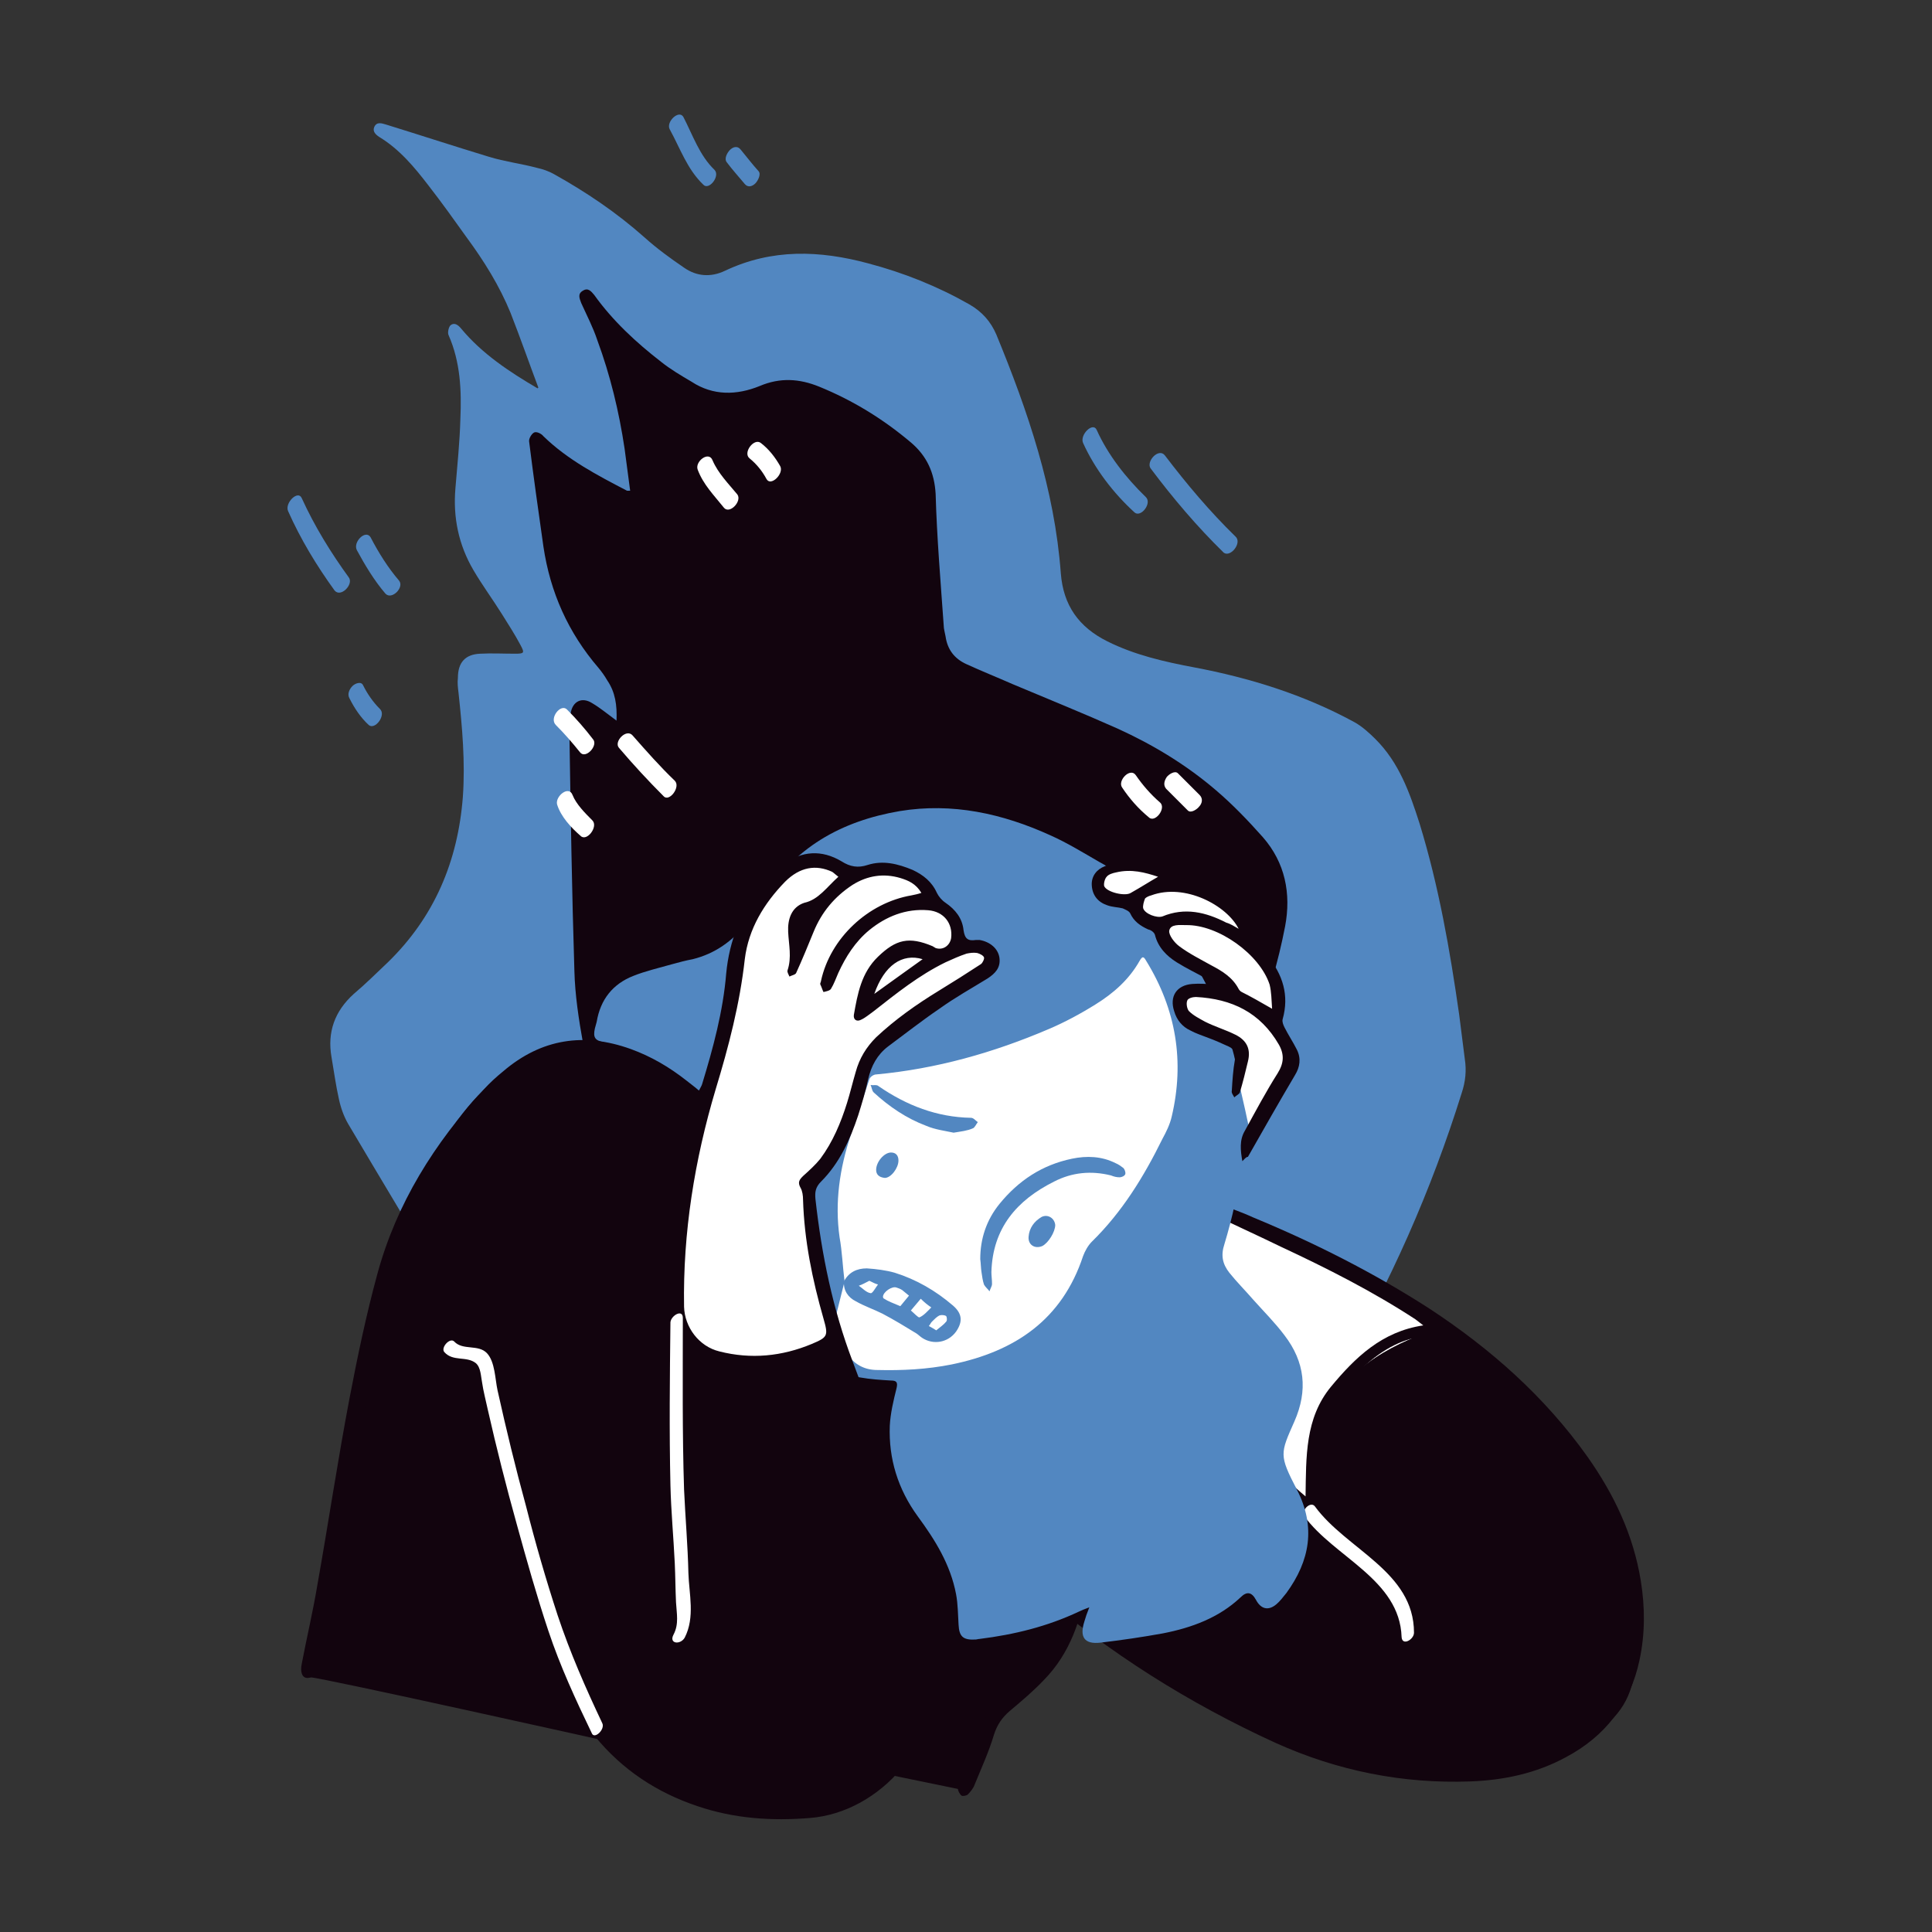
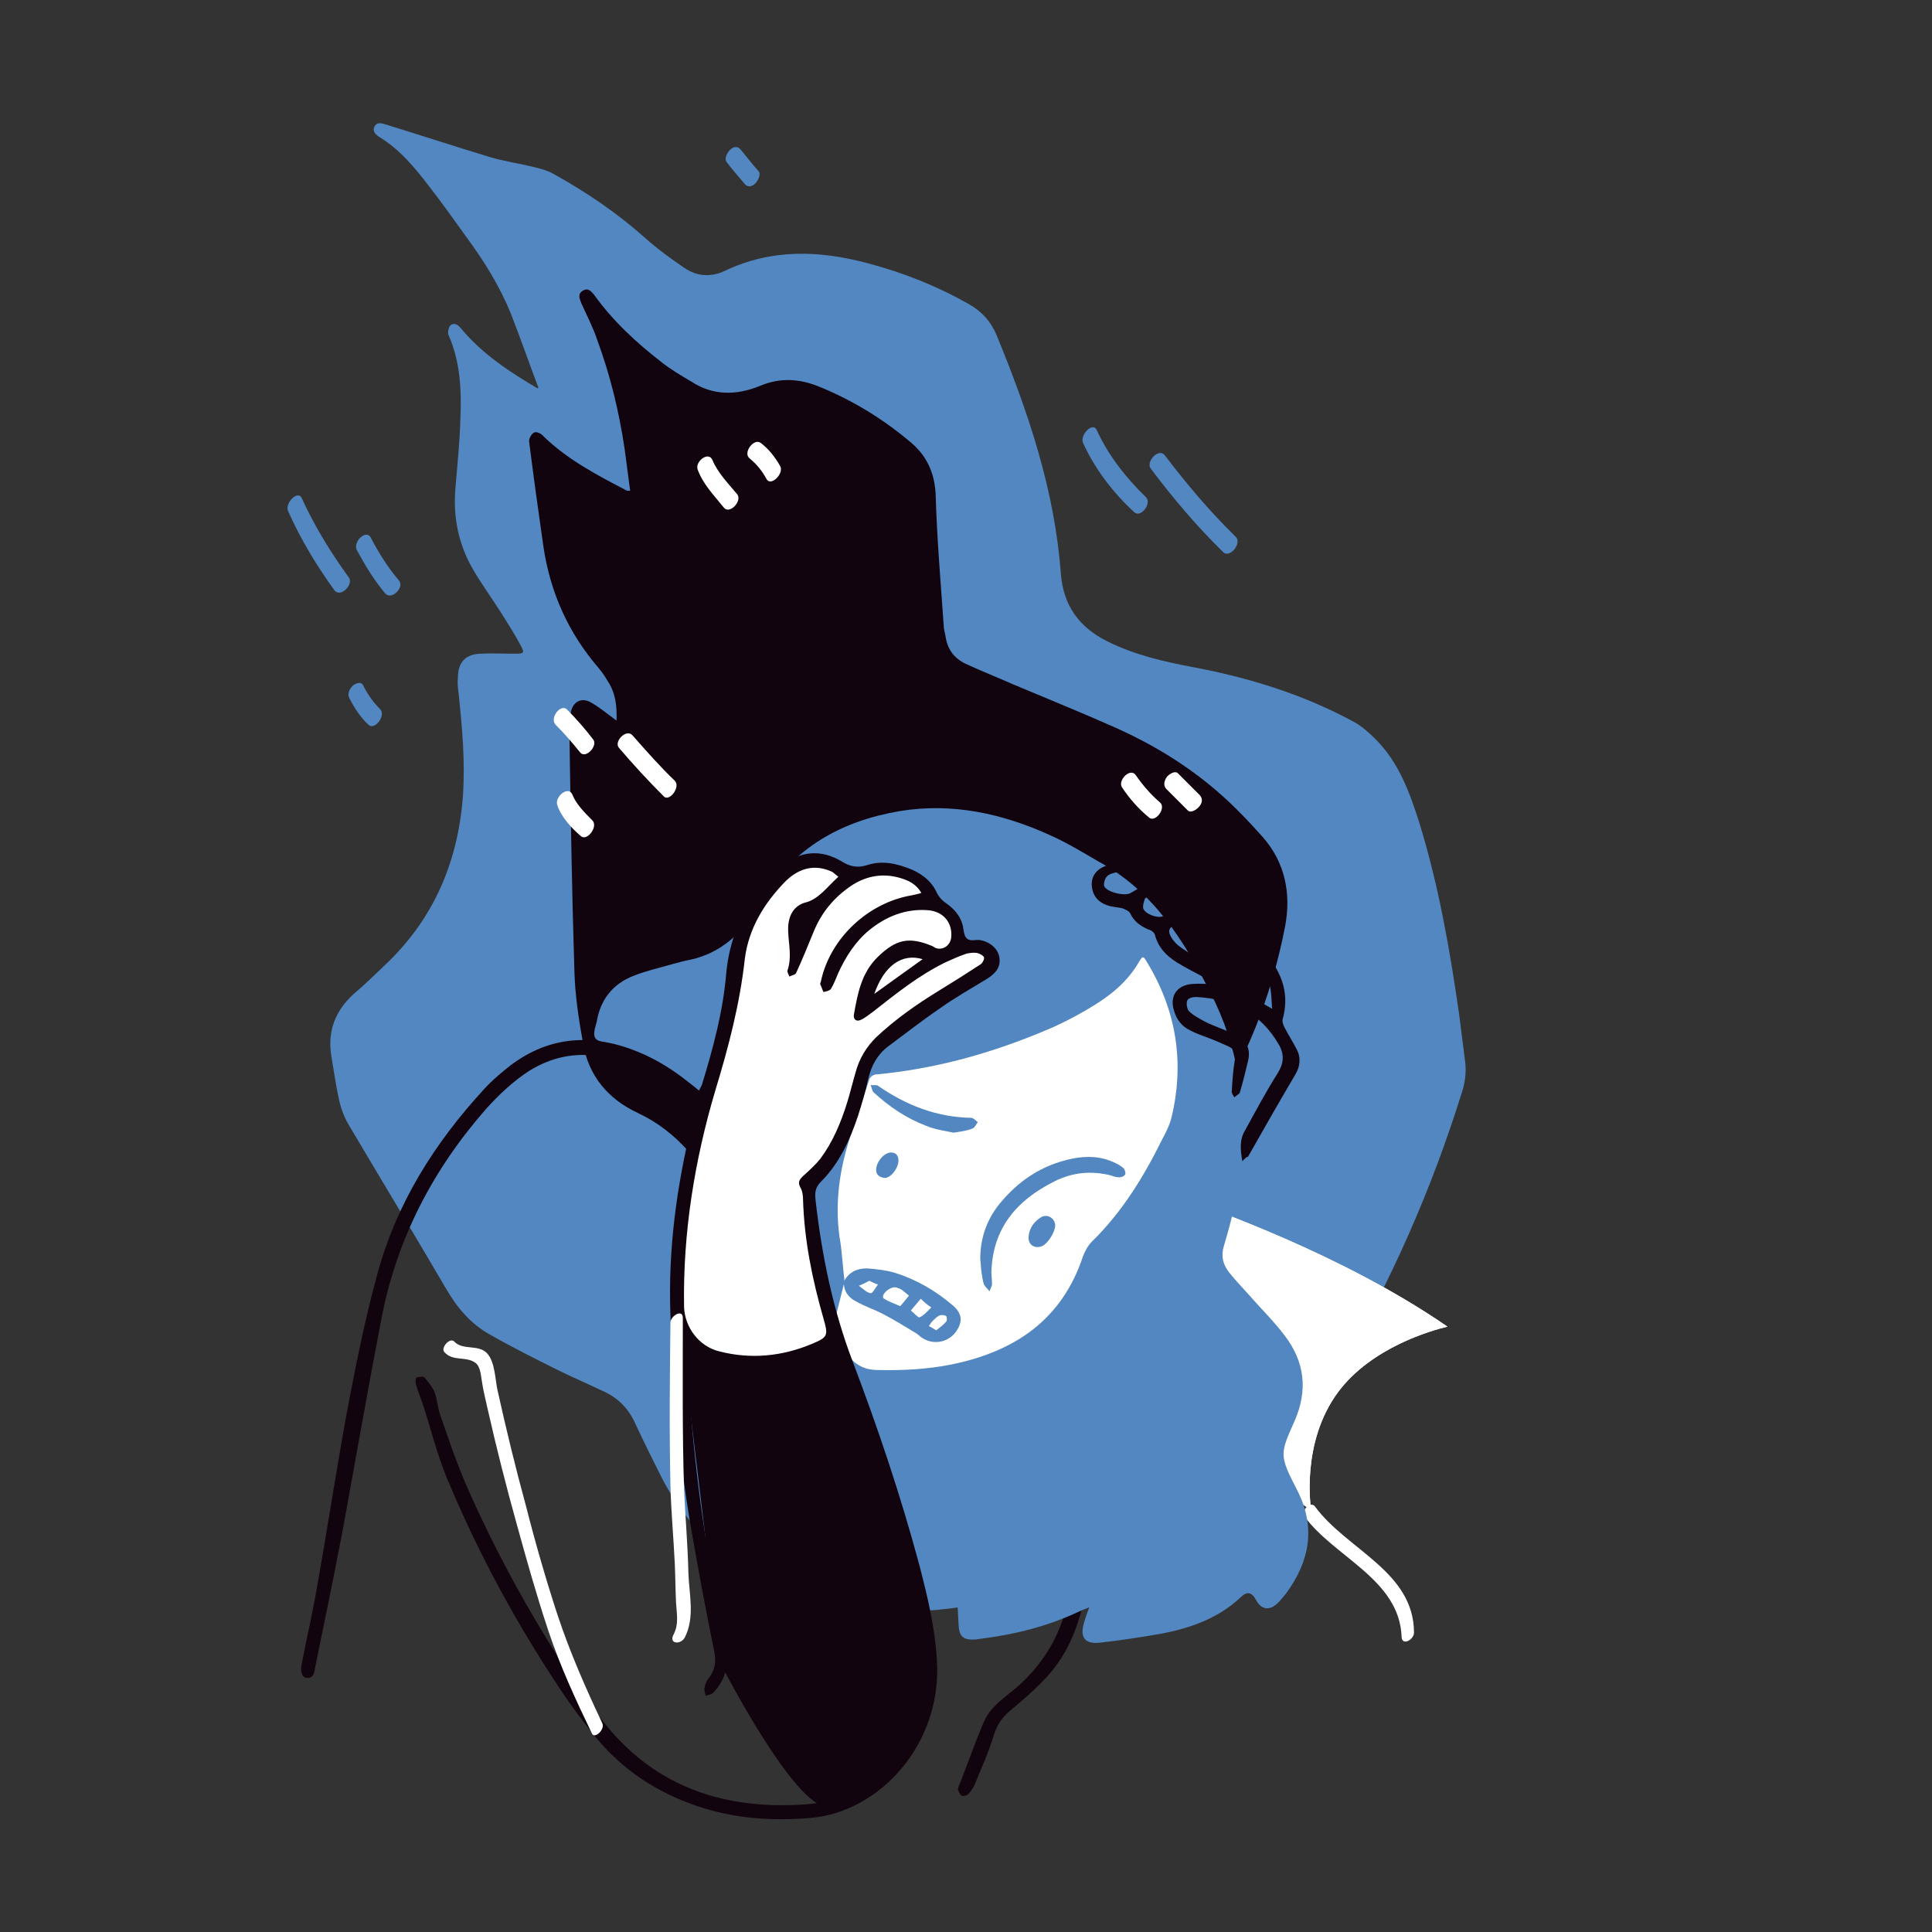
<svg xmlns="http://www.w3.org/2000/svg" id="_лой_2" x="0px" y="0px" viewBox="0 0 311.8 311.8" style="enable-background:new 0 0 311.8 311.8;" xml:space="preserve">
  <rect x="0" y="0" width="311.8" height="311.8" fill="#333333" stroke="none" />
  <style type="text/css"> .st0{fill:#5287C1;} .st1{fill:#12040E;} .st2{fill:#FFFFFF;} </style>
  <g id="_Layer_">
    <g>
      <path class="st0" d="M86.9,62.6c-1.5-4-2.9-8-4.5-12.1c-1.8-4.4-4.3-8.4-7.1-12.2c-2-2.8-4-5.6-6.1-8.3c-2.3-3-4.7-5.9-8-7.9 c-0.6-0.4-1.1-0.9-0.8-1.6c0.4-0.9,1.2-0.6,1.9-0.4c5.5,1.7,11,3.5,16.6,5.2c2.6,0.8,5.2,1.1,7.8,1.8c0.9,0.2,1.8,0.5,2.7,1 c5.2,2.9,10.1,6.2,14.6,10.2c2,1.8,4.2,3.4,6.4,4.9c2,1.4,4.3,1.6,6.6,0.5c7.6-3.6,15.3-3.3,23.1-1.2c5.7,1.5,11.2,3.7,16.3,6.6 c2.1,1.2,3.5,2.8,4.4,4.9c5.1,12.4,9.4,25,10.4,38.5c0.4,5.2,2.9,8.7,7.5,11c4.4,2.2,9.2,3.3,14,4.2c9,1.7,17.7,4.4,25.8,8.8 c1.3,0.7,2.5,1.8,3.5,2.8c3.8,3.8,5.5,8.6,7.1,13.6c3.1,10.1,4.9,20.4,6.4,30.9c0.3,2.4,0.6,4.8,0.9,7.1c0.3,1.9,0.1,3.7-0.5,5.5 c-4.9,15.7-11.5,30.6-19.8,44.8c-1.9,3.2-3.8,6.4-5.8,9.6c-0.6,0.9-1.2,1.7-2,2.4c-13.3,11.6-28.4,20.1-45.6,24.6 c-10.1,2.6-20.3,3.2-30.5,0.4c-11.3-3-20.1-9.3-25.5-19.9c-1.4-2.8-2.8-5.6-4.1-8.4c-1.1-2.5-2.8-4.3-5.3-5.4 c-2.5-1.2-5.1-2.3-7.5-3.5c-3.6-1.8-7.2-3.6-10.7-5.6c-3.1-1.7-5.3-4.3-7.1-7.4c-5.2-8.9-10.6-17.8-15.8-26.6 c-0.7-1.2-1.2-2.6-1.5-4c-0.5-2.2-0.8-4.5-1.2-6.8c-0.7-4,0.5-7.4,3.6-10.2c1.9-1.6,3.7-3.4,5.5-5.1c7.5-7.3,11.3-16.3,12.1-26.7 c0.4-5.6-0.1-11.2-0.7-16.8c-0.1-0.8-0.2-1.6-0.1-2.4c0-2.5,1.2-3.8,3.6-3.9c1.9-0.1,3.7,0,5.6,0c1.5,0,1.6-0.1,0.9-1.4 c-0.9-1.7-2-3.4-3-5c-1.5-2.4-3.2-4.7-4.6-7.1c-2.4-4.1-3.3-8.5-2.9-13.2c0.3-3.7,0.7-7.4,0.8-11.2c0.2-4.6,0-9.2-1.9-13.5 c-0.2-0.4,0-1.3,0.3-1.6c0.6-0.5,1.2-0.1,1.7,0.5c3.4,4.1,7.8,7,12.4,9.7C86.7,62.5,86.9,62.6,86.9,62.6L86.9,62.6z" />
      <path class="st1" d="M99.5,116.3c0.1-2.5-0.2-4.6-1.5-6.5c-0.4-0.7-0.9-1.4-1.4-2c-4.9-5.7-7.8-12.2-8.9-19.6 c-0.8-5.6-1.6-11.3-2.3-16.9c-0.1-0.5,0.4-1.3,0.8-1.5c0.4-0.2,1.2,0.2,1.5,0.6c3.9,3.8,8.7,6.3,13.5,8.8c0.1,0,0.2,0,0.5,0 c-0.3-2.3-0.6-4.5-0.9-6.8c-0.9-6-2.3-11.8-4.4-17.5c-0.7-2.1-1.7-4-2.6-6c-0.3-0.8-0.6-1.5,0.3-2c0.8-0.5,1.3,0.1,1.8,0.7 c3,4.2,6.8,7.7,10.8,10.8c1.5,1.2,3.2,2.2,4.9,3.2c3.5,2.3,7.3,2.2,11,0.7c3.3-1.4,6.4-1.2,9.6,0.1c5.4,2.2,10.3,5.2,14.8,9 c2.6,2.2,3.8,4.9,4,8.3c0.2,7.1,0.8,14.1,1.3,21.2c0,0.6,0.2,1.2,0.3,1.8c0.3,2.1,1.4,3.6,3.4,4.5c2.4,1.1,4.9,2.1,7.4,3.2 c5.7,2.4,11.4,4.7,17,7.2c5.7,2.6,11,5.8,15.8,9.9c2.7,2.3,5.2,4.9,7.6,7.6c3.6,4.1,4.6,9.1,3.6,14.4 c-2.2,11.4-6.4,21.9-12.8,31.6c-1.1,1.7-2.6,3.2-3.8,4.8c-0.6,0.7-1.2,1.6-1.3,2.5c-0.6,5.6-3.7,9.7-7.8,13.2 c-3.7,3.1-7.8,5.4-12.1,7.4c-6.7,3.1-13.5,5.7-20.9,6.4c-2,0.2-4,0.1-6,0.1c-2.7-0.1-5.2-1.1-7.3-2.8c-2.9-2.4-5.9-4.8-8.4-7.5 c-3.2-3.4-5.9-7.1-8.9-10.7c-2.4-2.9-4.6-5.9-7-8.7c-2.3-2.6-5-4.7-8.2-6.2c-4.7-2.2-7.9-5.9-8.8-11.2c-0.7-3.9-1.3-7.8-1.4-11.7 c-0.4-12.7-0.6-25.4-0.8-38.2c0-1.1,0-2.3,0.2-3.4c0.3-1.9,1.8-2.7,3.5-1.6C96.8,114.2,98,115.2,99.5,116.3L99.5,116.3z" />
      <path class="st2" d="M233.6,214.1c-2.5,0.6-12.2,3.3-17.6,10.5c-6.2,8.3-4.4,19.1-4.4,19.1s-6.8-4.6-8.3-5L176,222.5l9.3-31 c11,3.6,31.8,11.3,48,22.4L233.6,214.1L233.6,214.1z" />
-       <path class="st1" d="M245.2,284.8c-31,9.7-71.1-24.1-71.1-24.1s-4.1,7.4-10.3,13.5c-6.2,6.1-7.8,14.8-7.8,14.8l-14.1-2.9 c0,0-2.7,7-23,5.6c-14.9-1-20.5-10.6-20.5-10.6s-46.2-10.3-48.3-10.4c-3.5-0.1,1-8.7,2.9-16.4c1.9-7.7,5.8-44.8,14.4-62.5 s17-22.9,28.1-22.3s20.2,10.9,20.6,11.6c0,0,61.1,7.8,61.5,8c0.1,0,3,0.9,7.7,2.4l-9.3,31l27.3,16.2c1.6,0.4,8.3,5,8.3,5 s-1.7-10.8,4.4-19.1c5.4-7.2,15.1-9.9,17.6-10.5c22.8,15.8,28.9,34.1,30.2,47.7C265.1,275.4,261.3,279.8,245.2,284.8L245.2,284.8z " />
      <path class="st2" d="M233.6,214.1c-2.5,0.6-12.2,3.3-17.6,10.5c-6.2,8.3-4.4,19.1-4.4,19.1s-6.8-4.6-8.3-5L176,222.5l9.3-31 c11,3.6,31.8,11.3,48,22.4L233.6,214.1L233.6,214.1z" />
-       <path class="st1" d="M210.7,241.5c0.1-6.4-0.1-12.6,4.1-17.7c3.9-4.7,8.2-8.9,14.9-9.9c-0.5-0.4-0.9-0.7-1.3-1 c-6.9-4.5-14.2-8.2-21.7-11.7c-3.9-1.9-7.9-3.7-11.8-5.6c-0.6-0.3-1.8-0.6-1.4-1.5c0.4-0.9,1.4-0.4,2-0.2c2.3,0.8,4.6,1.6,6.8,2.6 c9.9,4.1,19.4,8.9,28.4,14.7c9.9,6.5,18.6,14.2,25.5,23.9c4.3,6.1,7.4,12.6,8.6,20c0.7,4.3,0.7,8.6-0.2,12.8 c-1.5,7.1-5.5,12.3-11.9,15.7c-4.8,2.6-10,3.7-15.4,3.9c-10.9,0.4-21.4-1.7-31.4-6.2c-14-6.4-26.9-14.5-38.6-24.6 c-3.4-2.9-6.7-5.9-10-8.8c-0.4-0.3-0.9-0.7-1-1.2c-0.1-0.5-0.1-1.2,0.2-1.5c0.2-0.2,1.1-0.1,1.4,0.2c4.8,4,9.4,8.2,14.2,12.1 c9.9,8.1,20.8,14.8,32.4,20.3c10.3,5,21.2,7.6,32.6,7c3.4-0.2,6.8-0.8,10-1.8c9.9-3.1,15.1-10.2,15.5-20.6 c0.2-6.6-1.3-12.7-4.2-18.6c-3.6-7.2-8.7-13.4-14.5-18.9c-2.8-2.6-5.9-4.9-8.7-7.5c-1.7-1.5-3.7-1.8-5.9-1.6 c-0.6,0.1-1.1,0.2-1.7,0.3c-6.9,1.9-13.9,10.2-14.5,17.3c-0.2,2.9-0.3,5.7-0.2,8.6c0,0.6,0.5,1.3,0.9,1.8c3.1,2.7,6.3,5.3,9.3,8.1 c3.1,3,6,6.2,8.9,9.3c1.1,1.2,1.1,3.1,0.3,4.4c-0.5,0.7-1,0.7-1.4,0c-0.1-0.2-0.2-0.6-0.2-0.8c0.2-1.7-0.8-2.8-1.9-3.8 c-3.8-3.7-7.5-7.5-11.4-11.1c-4.1-3.8-8.5-7.3-12.7-11c-1.6-1.5-3.1-3.1-4.6-4.8c-0.3-0.3-0.2-1-0.4-1.5c0.5,0.1,1.2,0.1,1.5,0.4 c2.6,2.3,5.1,4.6,7.7,6.9C209.5,240.5,210,240.9,210.7,241.5L210.7,241.5z" />
      <path class="st2" d="M212.2,243.1c-0.7-0.9-2.3,0.7-1.7,1.6c4.8,6.6,15.4,10.2,15.7,19.5c0.1,1.5,2,0.4,2-0.7 C228.2,253.6,217.3,250.1,212.2,243.1L212.2,243.1z" />
      <path class="st1" d="M175.5,255.3c-1,6.1-2.8,11.5-7,15.8c-1.7,1.8-3.6,3.4-5.5,5c-1.3,1.1-2.1,2.3-2.6,3.9c-0.8,2.7-2,5.3-3.1,8 c-0.2,0.6-0.7,1.2-1.1,1.6c-0.2,0.2-0.8,0.3-1,0.2c-0.3-0.2-0.6-0.8-0.6-1.1c0.1-0.5,0.4-1,0.6-1.6c1.1-2.9,2.2-5.9,3.4-8.8 c0.4-1,1-2,1.8-2.8c1.1-1.2,2.4-2.1,3.7-3.2c4-3.5,6.7-7.8,8-12.9c0.3-1.4,0.7-2.8,1.2-4.1c0.2-0.7,0.6-1.6,1.5-1.3 C175.2,254.2,175.4,255.1,175.5,255.3L175.5,255.3z" />
      <path class="st2" d="M118.5,200.7c0,0,15.7,19.6,20.6,20.7c4.9,1.2,29,1.7,36-7.4s21.8-34.5,21.5-41.6s-3.2-16.2-6.1-19 c-2.9-2.8-20.3-10.6-21.2-11.2c-0.9-0.6-27.9,2.2-27.9,2.2L118.5,200.7L118.5,200.7z" />
      <g>
        <path class="st0" d="M133.3,217.5c-0.8,3.4-1.7,6.7-2.5,10.1c-0.3,1.4-0.4,2.7-0.8,4.1c-0.2,0.6-0.6,1.3-1.1,1.4 c-0.5,0.1-1.3-0.2-1.7-0.7c-5.2-6.1-9.2-12.7-9.5-21c-0.1-1.4-0.1-1.4-1.4-0.8c-0.8,0.4-1.6,0.9-2.5,1.1c-0.6,0.1-1.6,0-1.9-0.4 c-0.3-0.5-0.2-1.4,0.1-2.1c0.3-0.8,1-1.5,1.5-2.2c2.9-3.5,4.5-7.5,5-12c0.4-4.1,1.4-8.1,3.2-11.9c1.3-2.7,1.4-5.3,0.6-8.1 c-0.5-1.9-1.3-3.7-1.9-5.5c-0.1-0.4-0.1-0.9-0.1-1.3c0.4,0.2,1,0.3,1.2,0.6c1.6,1.9,2.6,4.1,2.9,6.7c3.3-3,3.7-6.6,1.2-9.8 c-1.8-2.4-4.4-2.5-6.3-0.2c-2.9,3.5-3.8,7.5-2.2,11.8c0.6,1.7,2,3.1,3.1,4.6c0.2,0.3,0.3,0.7,0.5,1c-0.4,0.1-0.9,0.4-1.2,0.2 c-0.9-0.5-2-0.9-2.6-1.7c-4-5.7-9.6-9.2-15.8-12.1c-1.2-0.5-2.5-0.8-3.7-1.1c-1.4-0.3-1.7-0.8-1.4-2.2c0.1-0.4,0.2-0.7,0.3-1.1 c0.6-3.6,2.6-6.1,5.9-7.4c2-0.8,4.2-1.3,6.3-1.9c1.1-0.3,2.2-0.6,3.3-0.8c3.6-0.9,6.4-2.9,8.7-5.8c0.9-1.2,1.7-2.4,2.5-3.7 c5-8.5,12.8-12.8,22.2-14.4c8.5-1.4,16.6,0.4,24.3,3.9c2.7,1.2,5.3,2.8,7.9,4.3c8.7,4.7,13.7,12.7,18,21.2 c4.4,8.6,5.8,17.7,4.9,27.3c-0.4,4.5-1.4,8.9-2.7,13.2c-0.6,1.8-0.3,3.2,0.8,4.6c1.2,1.5,2.6,2.9,3.9,4.4c1.7,1.9,3.5,3.7,5,5.7 c3.3,4.3,3.8,8.9,1.6,13.9c-2.3,5.2-2.5,5.4,0.4,11c3.1,6,2.1,11.5-1.7,16.7c-0.5,0.6-1,1.3-1.6,1.8c-1.3,1.1-2.5,0.8-3.3-0.7 c-0.7-1.3-1.5-1.4-2.5-0.4c-3.5,3.3-7.9,4.9-12.5,5.8c-3.3,0.6-6.7,1.1-10.1,1.5c-2.6,0.3-3.4-0.9-2.6-3.4 c0.2-0.7,0.4-1.3,0.8-2.3c-0.8,0.3-1.3,0.5-1.7,0.7c-5.1,2.4-10.4,3.7-16,4.4c-0.2,0-0.5,0.1-0.7,0.1c-2,0.1-2.6-0.5-2.7-2.4 c-0.1-1.6-0.1-3.3-0.4-4.9c-0.9-4.8-3.4-8.8-6.2-12.6c-3.2-4.4-4.7-9.3-4.5-14.6c0.1-2,0.6-4.1,1.1-6.1c0.2-0.9,0-1.2-0.9-1.2 c-1.7-0.1-3.3-0.2-5-0.5c-0.8-0.1-1.7-0.5-2.3-1.1C135.5,220,134.5,218.8,133.3,217.5L133.3,217.5z M136.3,206.8 c-0.6,2.4-1.2,4.8-1.8,7.2c-0.1,0.3-0.1,0.7,0.1,1c0.7,1.3,1.4,2.6,2.3,3.8c1.2,1.5,2.7,2.3,4.7,2.3c4,0.1,8-0.1,12-0.9 c10.2-2.1,17.8-7.2,21.2-17.5c0.3-0.8,0.8-1.7,1.4-2.3c4.9-4.8,8.4-10.5,11.4-16.6c0.6-1.1,1.2-2.3,1.5-3.6 c2.1-8.9,0.7-17.3-4.1-25.1c-0.4-0.7-0.6-0.9-1.1,0c-1.7,3-4.2,5.2-7.1,7c-2.4,1.5-5,2.9-7.6,4c-8.9,3.8-18.1,6.4-27.8,7.3 c-0.4,0-1,0.4-1.1,0.8c-1,3-2,6-3,9c-1.8,5.4-2.6,10.9-1.8,16.5C135.9,201.9,136,204.4,136.3,206.8L136.3,206.8L136.3,206.8z" />
-         <path class="st2" d="M201.9,183.9c0.1-0.4-2-9.4-2-9.4s0.3-4.8-0.3-5.5c-0.6-0.7-9.7-3.8-9.4-6.2s0.3-3.3,3.3-3.2 s5.8,0.7,5.8,0.7s-5.1-3.1-8.1-5.7s-3.6-4.5-3.6-4.5s-2.6-0.3-3.5-2l-0.9-1.7c0,0-4.8-0.9-5.2-2.8c-0.4-1.9,0.3-3.6,3.8-3.8 c3.5-0.1,8.9,2.6,8.9,2.6s4.1,1.7,7.5,3.9c3.5,2.2,3.2,5.2,3.2,5.2s3.2,2.5,4.2,6.2s0,6.4,0,6.4s3.2,4.2,2.6,7.2 S201.9,183.9,201.9,183.9L201.9,183.9z" />
        <path class="st1" d="M200.5,187.4c-0.3-1.7-0.5-3.4,0.4-4.9c1.7-3.1,3.4-6.3,5.3-9.3c1-1.6,1.1-3,0.2-4.6 c-3-5.2-7.6-7.4-13.4-7.7c-0.5,0-1.3,0.2-1.4,0.6c-0.2,0.5,0,1.4,0.3,1.7c0.7,0.7,1.7,1.2,2.6,1.7c1.6,0.8,3.3,1.3,4.9,2.1 c1.8,0.9,2.5,2.3,2,4.3c-0.4,1.7-0.8,3.3-1.3,5c-0.1,0.3-0.6,0.5-0.9,0.8c-0.2-0.4-0.5-0.7-0.4-1.1c0.1-1.7,0.2-3.3,0.5-5 c0.1-1-0.1-1.7-1-2.1c-1.1-0.5-2.2-1-3.3-1.4c-1-0.4-2-0.7-2.9-1.2c-1.3-0.6-2.2-1.7-2.6-3.1c-0.8-2.4,0.4-4.2,2.9-4.4 c1.2-0.1,2.4,0,4,0.1c-0.7-0.4-1.2-0.7-1.6-0.9c-1.6-0.9-3.3-1.7-4.9-2.7c-1.6-1-3-2.4-3.5-4.4c-0.1-0.4-0.6-0.8-1.1-0.9 c-1.3-0.6-2.3-1.3-2.9-2.6c-0.2-0.4-0.8-0.6-1.2-0.8c-0.8-0.2-1.7-0.2-2.5-0.5c-1.5-0.5-2.4-1.6-2.5-3.2 c-0.1-1.5,0.8-2.6,2.1-3.1c1.1-0.5,2.4-0.8,3.6-0.9c3.5-0.1,6.6,1,9.4,2.9c0.5,0.3,1.1,0.7,1.6,0.8c5.2,1.6,8.9,4.8,10.6,10 c0.2,0.6,0.6,1.2,1.1,1.7c2.4,3,3.5,6.3,2.4,10.2c-0.1,0.4,0.1,0.9,0.3,1.3c0.6,1.2,1.4,2.4,2,3.6c0.7,1.4,0.5,2.8-0.3,4.1 c-2.6,4.4-5.1,8.8-7.6,13.2C201.1,186.7,200.8,187.1,200.5,187.4L200.5,187.4z M205.3,162.8c-0.1-1.4-0.1-2.7-0.4-3.9 c-1.6-4.9-8.3-9.7-13.5-9.6c-1,0-2.5-0.2-2.7,0.9c-0.1,0.7,0.8,1.9,1.6,2.5c1.6,1.2,3.4,2.1,5.2,3.1c1.7,0.9,3.4,1.9,4.4,3.8 c0.1,0.2,0.3,0.4,0.5,0.5C201.8,160.8,203.4,161.7,205.3,162.8L205.3,162.8z M199.9,149.9c-1.9-3.8-8.7-7.4-14.1-5.4 c-0.4,0.1-0.8,0.3-1,0.5c-0.2,0.5-0.4,1.2-0.3,1.6c0.3,0.9,2.2,1.6,3.1,1.3c3.6-1.5,7-0.7,10.3,1 C198.6,149.1,199.2,149.5,199.9,149.9L199.9,149.9z M186.9,141.5c-2.1-0.7-4.3-1.3-6.8-0.7c-0.5,0.1-1.2,0.3-1.5,0.7 c-0.3,0.3-0.5,1.1-0.4,1.5c0.4,1,3.4,1.7,4.3,1.1C184.1,143.2,185.5,142.3,186.9,141.5L186.9,141.5z" />
        <path class="st0" d="M136.2,206.8c0.8-1.5,2.1-2.1,3.7-2.1c1.5,0.1,3.1,0.3,4.5,0.7c3.5,1.1,6.6,2.9,9.4,5.3 c1.5,1.3,1.6,2.6,0.5,4.2c-1.3,1.8-3.7,2.2-5.5,1c-0.3-0.2-0.6-0.5-0.9-0.7c-1.8-1.1-3.6-2.2-5.5-3.2c-1.4-0.7-2.9-1.2-4.3-2 C136.9,209.4,136.1,208.3,136.2,206.8L136.2,206.8L136.2,206.8z M145.3,210.8c0.4-0.5,0.9-1.1,1.4-1.7c-0.4-0.3-0.7-0.6-1.1-0.9 c-0.3-0.2-0.6-0.3-0.9-0.4c-0.7-0.3-2.2,0.7-2.2,1.5c0,0.1,0.1,0.3,0.2,0.3C143.3,210,144.1,210.3,145.3,210.8L145.3,210.8z M148.6,209.6c-0.6,0.7-1.1,1.3-1.6,1.9c0.5,0.4,1.2,1.2,1.4,1.1c0.7-0.3,1.3-1,1.9-1.6C149.7,210.6,149.2,210.2,148.6,209.6z M151.1,214.7c0.6-0.5,1.2-0.9,1.6-1.4c0.2-0.2,0.1-0.8,0-0.9c-0.3-0.2-0.8-0.2-1.1-0.1c-0.4,0.2-0.8,0.6-1.2,1 c-0.2,0.2-0.3,0.5-0.5,0.7C150.3,214.2,150.6,214.4,151.1,214.7z M140.3,206.7c-0.6,0.3-1.1,0.6-1.7,0.8c0.6,0.4,1.2,1.1,1.9,1.2 c0.3,0.1,0.8-0.9,1.2-1.4C141.3,207.2,140.9,207,140.3,206.7z" />
        <path class="st0" d="M158.2,203.2c0-3.3,1-6.3,3.1-8.9c3.1-3.8,6.9-6.3,11.7-7.3c2.4-0.5,4.8-0.4,7,0.7c0.5,0.2,0.9,0.5,1.3,0.8 c0.2,0.2,0.4,0.7,0.3,1s-0.6,0.5-0.9,0.5c-0.5,0-0.9-0.1-1.4-0.3c-3.2-0.8-6.3-0.5-9.2,1c-6,3-9.9,7.5-10.1,14.6 c0,0.6,0.1,1.2,0.1,1.9c0,0.4-0.3,0.8-0.4,1.2c-0.3-0.4-0.7-0.7-0.9-1.1c-0.2-0.6-0.3-1.3-0.4-2 C158.3,204.7,158.3,203.9,158.2,203.2L158.2,203.2z" />
        <path class="st0" d="M153.9,182.8c-1.4-0.3-3-0.5-4.4-1.1c-3.2-1.2-6-3.1-8.5-5.4c-0.3-0.3-0.3-0.8-0.5-1.2 c0.5,0.1,1-0.1,1.3,0.2c4.5,3.1,9.4,5,14.9,5.1c0.4,0,0.7,0.4,1.1,0.7c-0.3,0.4-0.5,0.9-0.8,1 C156.1,182.5,155.1,182.6,153.9,182.8L153.9,182.8z" />
        <path class="st0" d="M170.3,197.7c0,1.1-1.1,2.9-2.1,3.4c-1.2,0.5-2.3-0.2-2.2-1.5c0.1-1.4,0.9-2.5,2.1-3.2 C169.1,195.9,170.2,196.6,170.3,197.7L170.3,197.7z" />
        <path class="st0" d="M141.4,188.8c0-1.3,1.3-2.8,2.4-2.8c0.8,0,1.2,0.5,1.2,1.3c0,1.2-1.2,2.8-2.2,2.8 C141.8,190,141.4,189.5,141.4,188.8z" />
      </g>
      <path class="st1" d="M147.2,281.3c-3.1,4.9-8.1,9.9-13.5,10.3c-5.4,0.4-17.4-23.1-17.4-23.1l-6.2-51.5c0,0,0,0,0-0.1 c2.3,1.7,6,3.8,10.8,3.4c5.5-0.6,11.2-3.4,13.9-5c0.5,1.8,1,3.5,1.6,5.2c4.6,13.3,12,33.9,13.6,42.8 C151.5,272.2,150.2,276.4,147.2,281.3L147.2,281.3z" />
      <path class="st2" d="M156.2,158.9c-3.8,1.4-7.8,4.2-11.2,7.1c-3.3,2.9-4.5,4.9-4.5,4.9s-1.7,10.9-4.8,14.4 c-3.1,3.5-4.6,6.1-4.6,6.1s0.4,12,3.6,23.9c-2.7,1.5-8.4,4.4-13.9,5c-4.8,0.5-8.6-1.7-10.8-3.4c-0.1-1.4-1.3-17.6,1.4-29.8 c2.9-12.8,5.4-17.6,5.8-21.9c0.4-4.4,0.9-12.3,2.9-15.4c2-3,5.5-10.9,9.9-11c4.4-0.1,7,2.2,7,2.2s5.2-1.9,9.1,0.2 c3.9,2,4.2,3.8,4.2,3.8s2.9,1.3,3.5,3.6c0.6,2.3,0.6,3.6,0.6,3.6s5.7,0.3,5.9,2.2C160.7,156.3,159.9,157.5,156.2,158.9 L156.2,158.9z" />
      <path class="st1" d="M134.6,218c-7.8,3.9-15.4,4.9-23.4,0.6c-0.6,0.7-0.2,1.7-0.2,2.6c0.8,12.8,2.3,25.5,4.9,38.1 c0.5,2.6,0.9,5.3,1.3,7.9c0.3,2.4-0.5,4.3-2.1,6c-0.3,0.3-0.8,0.3-1.2,0.5c-0.1-0.4-0.3-0.9-0.2-1.3c0.1-0.6,0.3-1.1,0.7-1.6 c1.1-1.4,1.2-2.9,0.8-4.6c-1.4-6.9-2.7-13.9-3.9-20.9c-1.8-11-2.7-22-3.1-33.1c-0.4-10.5,1-20.8,3.5-31c0.5-2,0.1-3.2-1.5-4.4 c-4-3-8.3-5.4-13.3-6.3c-4.1-0.7-7.8,0.1-11.3,2.2c-2.7,1.7-5,3.9-7.1,6.2c-8.6,9.8-14.4,20.9-16.9,33.7 c-2.2,11.4-4.2,22.9-6.3,34.4c-1.4,7.3-2.9,14.6-4.4,21.9c-0.2,0.8-0.1,1.9-1.3,1.9c-0.8,0-1.2-0.9-0.9-2.3 c0.8-4.2,1.8-8.4,2.5-12.6c1.8-10.1,3.3-20.2,5.2-30.2c1.3-6.8,2.7-13.5,4.5-20.1c3.1-11.4,9.2-21.1,17.2-29.8c1-1.1,2-2,3.1-2.9 c6.2-5.3,13.1-6.3,20.6-3.6c3.3,1.2,6.2,2.9,9,5.1c0.6,0.5,1.2,0.9,2,1.6c0.2-0.4,0.4-0.7,0.5-1c1.8-5.9,3.4-11.8,3.9-17.9 c0.5-5.3,2.4-10,5.7-14.2c1-1.3,2.2-2.4,3.5-3.4c3-2.2,6.2-2.4,9.4-0.5c1.4,0.9,2.7,1.1,4.2,0.6c2.5-0.8,4.9-0.2,7.3,0.8 c1.7,0.8,3.1,1.9,3.9,3.7c0.3,0.6,0.8,1.2,1.4,1.6c1.6,1.1,2.7,2.5,2.9,4.4c0.2,1.4,0.7,1.8,2,1.6c0.2,0,0.4,0,0.6,0 c1.7,0.3,3,1.4,3.2,2.9c0.2,1.6-0.7,2.5-1.9,3.3c-2.6,1.6-5.3,3.1-7.8,4.9c-2.8,1.9-5.6,4.1-8.3,6.1c-1.7,1.3-2.7,3.1-3.2,5.3 c-0.4,1.9-1,3.9-1.6,5.8c-1.3,3.9-3,7.7-6,10.7c-0.9,0.9-1,1.7-0.9,2.8c1,9,2.8,17.8,6,26.2c4.1,10.8,7.8,21.8,10.8,33 c1.3,5,2.5,10,2.8,15.2c0.9,13.5-9.2,24.6-20.5,25.5c-6.2,0.5-12.2,0.1-18.1-1.9c-6.6-2.2-12.2-5.9-16.6-11.3 c-2-2.5-3.9-5-5.6-7.6c-7.2-10.8-13.3-22.1-18.3-34.1c-1.6-3.9-2.6-8-3.9-12c-0.4-1.1-0.8-2.1-1.1-3.2c-0.1-0.3,0-0.9,0.1-1 c0.4-0.1,1.1-0.2,1.3,0c0.6,0.7,1.2,1.4,1.6,2.3c0.5,1.2,0.5,2.6,1,3.9c1.3,3.8,2.6,7.6,4.2,11.3c4.4,10,9.6,19.6,15.5,28.8 c2.2,3.4,4.4,6.7,7,9.8c8.3,10.2,19.4,13.7,32.2,12.8c10.5-0.7,18.4-9.3,19.4-21c-0.7-4.2-1-8.6-2-12.7 c-2.6-10.5-5.6-20.9-9.6-30.9C136.6,223.6,135.6,220.8,134.6,218L134.6,218z M135.3,141.5c-0.4-0.3-0.7-0.6-1-0.8 c-2.6-1.2-5.2-0.8-7.6,1.6c-3.4,3.5-5.9,7.6-6.5,12.5c-0.8,7.2-2.6,14.1-4.7,21c-3.4,11.4-5.3,23.1-5.1,35.1 c0.1,3.3,2.4,6.4,5.7,7.2c5.1,1.3,10.1,0.8,14.9-1.2c2.6-1.1,2.7-1.3,1.9-4.1c-1.8-6.3-3.1-12.6-3.3-19.2c0-0.6-0.1-1.4-0.4-1.9 c-0.5-0.9-0.2-1.3,0.4-1.9c1-0.9,2-1.8,2.8-2.8c2-2.7,3.3-5.8,4.3-9c0.5-1.6,0.9-3.3,1.4-5c0.6-2.2,1.7-4,3.3-5.6 c3.1-2.9,6.5-5.3,10.1-7.5c2.3-1.4,4.5-2.8,6.8-4.3c0.3-0.2,0.6-0.9,0.5-1.1c-0.1-0.3-0.7-0.6-1.1-0.7c-0.6-0.1-1.2,0-1.7,0.1 c-1.2,0.4-2.3,0.9-3.4,1.4c-4.3,2.1-7.9,5-11.6,7.9c-0.7,0.5-1.4,1.1-2.1,1.4c-0.6,0.3-1.2,0-1.1-0.8c0.6-3.4,1.2-6.8,3.9-9.4 c2.9-2.8,5-3.3,8.8-1.7c0.2,0.1,0.3,0.2,0.5,0.3c1.2,0.4,2.3-0.4,2.5-1.6c0.3-2.4-1.2-4.3-3.7-4.5c-3.6-0.3-6.8,1-9.5,3.2 c-2.3,1.9-3.8,4.3-5,6.9c-0.4,0.9-0.7,1.8-1.2,2.6c-0.2,0.3-0.8,0.4-1.2,0.5c-0.2-0.4-0.3-0.8-0.5-1.2c-0.1-0.2,0.1-0.4,0.1-0.6 c1.5-6.9,7.6-12.6,14.6-13.8c0.5-0.1,1-0.2,1.6-0.4c-0.9-1.5-2.1-2-3.4-2.4c-2.7-0.8-5.3-0.4-7.7,1.1c-2.9,1.9-5,4.4-6.3,7.6 c-0.9,2.2-1.8,4.4-2.8,6.6c-0.1,0.3-0.7,0.4-1.1,0.6c-0.1-0.3-0.4-0.7-0.3-1c0.7-2.1,0.2-4.1,0.1-6.2c-0.1-2,0.5-4,2.6-4.7 C132.1,145.2,133.4,143.2,135.3,141.5L135.3,141.5z M141.1,160.4c2.9-2.1,5.3-3.8,7.8-5.6C145.6,153.8,142.7,155.8,141.1,160.4z" />
      <path class="st2" d="M111.1,253.9c-0.1-4.5-0.5-9-0.7-13.5c-0.3-9.2-0.2-18.5-0.2-27.7c0-1.5-1.9-0.4-2,0.7 c-0.1,8.8-0.2,17.5,0,26.3c0.1,4.2,0.5,8.4,0.7,12.6c0.1,2.1,0.1,4.2,0.2,6.3c0.1,1.8,0.5,3.5-0.4,5.2c-0.8,1.5,1.1,1.7,1.8,0.5 C112.2,261,111.2,257.2,111.1,253.9L111.1,253.9z" />
      <path class="st2" d="M97.2,278.1c-2.7-5.7-5.2-11.4-7.2-17.4c-1.9-5.8-3.6-11.7-5.1-17.6c-1.7-6.2-3.2-12.4-4.6-18.7 c-0.4-1.8-0.4-4.6-1.7-6c-1.4-1.5-3.9-0.4-5.3-1.9c-0.7-0.7-2.2,1-1.6,1.7c1.4,1.6,3.6,0.6,5.1,1.8c0.8,0.7,0.8,2.1,1,3.1 c0.2,1.4,0.6,2.9,0.9,4.3c1.4,6.2,3,12.5,4.7,18.6c1.6,5.8,3.2,11.5,5.1,17.2c1.9,5.7,4.4,11.1,7,16.5 C95.9,280.8,97.7,279.1,97.2,278.1L97.2,278.1z" />
      <path class="st2" d="M95.6,132.4c-1.2-1.2-2.6-2.6-3.2-4.1c-0.6-1.6-2.8,0.2-2.5,1.5c0.6,2,2.3,3.8,3.8,5.1 C94.7,135.9,96.6,133.4,95.6,132.4z" />
      <path class="st2" d="M95.7,119.3c-1.3-1.7-2.7-3.3-4.2-4.8c-1-1-2.9,1.4-1.8,2.5c1.4,1.4,2.7,2.9,3.9,4.4 C94.5,122.6,96.6,120.3,95.7,119.3L95.7,119.3z" />
      <path class="st2" d="M119,79.8c-1.4-1.7-3.1-3.4-4-5.5c-0.6-1.6-2.9,0.2-2.4,1.5c0.9,2.4,2.6,4.1,4.2,6.1 C117.7,83.1,119.8,80.9,119,79.8z" />
      <path class="st2" d="M125.9,75.2c-0.8-1.4-1.8-2.7-3.1-3.7c-1.1-0.9-3,1.6-1.8,2.5c1.1,0.9,2,2,2.7,3.3 C124.4,78.6,126.6,76.4,125.9,75.2L125.9,75.2z" />
      <path class="st2" d="M187.2,129.5c-1.5-1.3-2.8-2.8-3.9-4.4c-0.9-1.3-3,0.9-2.2,2c1.2,1.8,2.6,3.4,4.3,4.8 C186.4,132.9,188.3,130.4,187.2,129.5L187.2,129.5z" />
      <path class="st2" d="M193.6,128.3c-1.2-1.2-2.3-2.3-3.5-3.5c-0.5-0.5-1.5,0.2-1.8,0.6c-0.4,0.6-0.6,1.3-0.1,1.9l3.5,3.5 c0.5,0.5,1.5-0.2,1.8-0.6C194,129.7,194.2,128.9,193.6,128.3L193.6,128.3z" />
-       <path class="st0" d="M115.3,27.4c-2.4-2.3-3.5-5.6-5-8.5c-0.7-1.3-2.9,0.8-2.2,2c1.7,3.1,2.8,6.4,5.4,8.9 C114.4,30.8,116.3,28.4,115.3,27.4L115.3,27.4z" />
-       <path class="st0" d="M122.4,27.6c-1-1.1-1.9-2.3-2.9-3.5c-0.5-0.6-1.2-0.4-1.7,0.1c-0.4,0.4-1,1.4-0.5,2c0.9,1.2,1.9,2.3,2.9,3.5 c0.5,0.6,1.2,0.4,1.7-0.1C122.3,29.2,122.9,28.1,122.4,27.6z" />
+       <path class="st0" d="M122.4,27.6c-1-1.1-1.9-2.3-2.9-3.5c-0.5-0.6-1.2-0.4-1.7,0.1c-0.4,0.4-1,1.4-0.5,2c0.9,1.2,1.9,2.3,2.9,3.5 c0.5,0.6,1.2,0.4,1.7-0.1C122.3,29.2,122.9,28.1,122.4,27.6" />
      <path class="st0" d="M184.9,80.2c-3.2-3.1-6.1-6.8-7.9-10.8c-0.6-1.4-2.8,0.8-2.2,2.1c1.9,4.2,4.9,8.1,8.3,11.2 C184.1,83.6,186,81.2,184.9,80.2z" />
      <path class="st0" d="M199.4,86.6c-4.2-4.1-7.9-8.5-11.4-13.1c-1-1.3-3.1,1-2.3,2.1c3.6,4.8,7.5,9.4,11.8,13.6 C198.6,90,200.5,87.6,199.4,86.6L199.4,86.6z" />
      <path class="st0" d="M56.3,93.2c-2.9-4-5.5-8.2-7.6-12.8c-0.6-1.4-2.8,0.8-2.2,2.1c2,4.5,4.6,8.8,7.5,12.8 C55,96.5,57.1,94.3,56.3,93.2z" />
      <path class="st0" d="M64.4,93.7c-1.8-2.1-3.3-4.5-4.6-7c-0.8-1.3-2.9,0.8-2.2,2.1c1.3,2.4,2.8,4.9,4.6,7 C63.2,96.9,65.3,94.8,64.4,93.7z" />
      <path class="st0" d="M61.3,114.4c-1.1-1.1-2-2.4-2.7-3.8c-0.3-0.7-1.3-0.3-1.7,0.1c-0.5,0.5-0.9,1.3-0.5,2 c0.8,1.6,1.8,3.1,3.1,4.3C60.5,117.9,62.4,115.4,61.3,114.4z" />
      <path class="st2" d="M108.9,126c-2.4-2.3-4.6-4.8-6.8-7.3c-1-1.2-3.1,1-2.2,2c2.3,2.7,4.7,5.3,7.2,7.8 C108,129.5,109.9,127,108.9,126L108.9,126z" />
    </g>
  </g>
</svg>